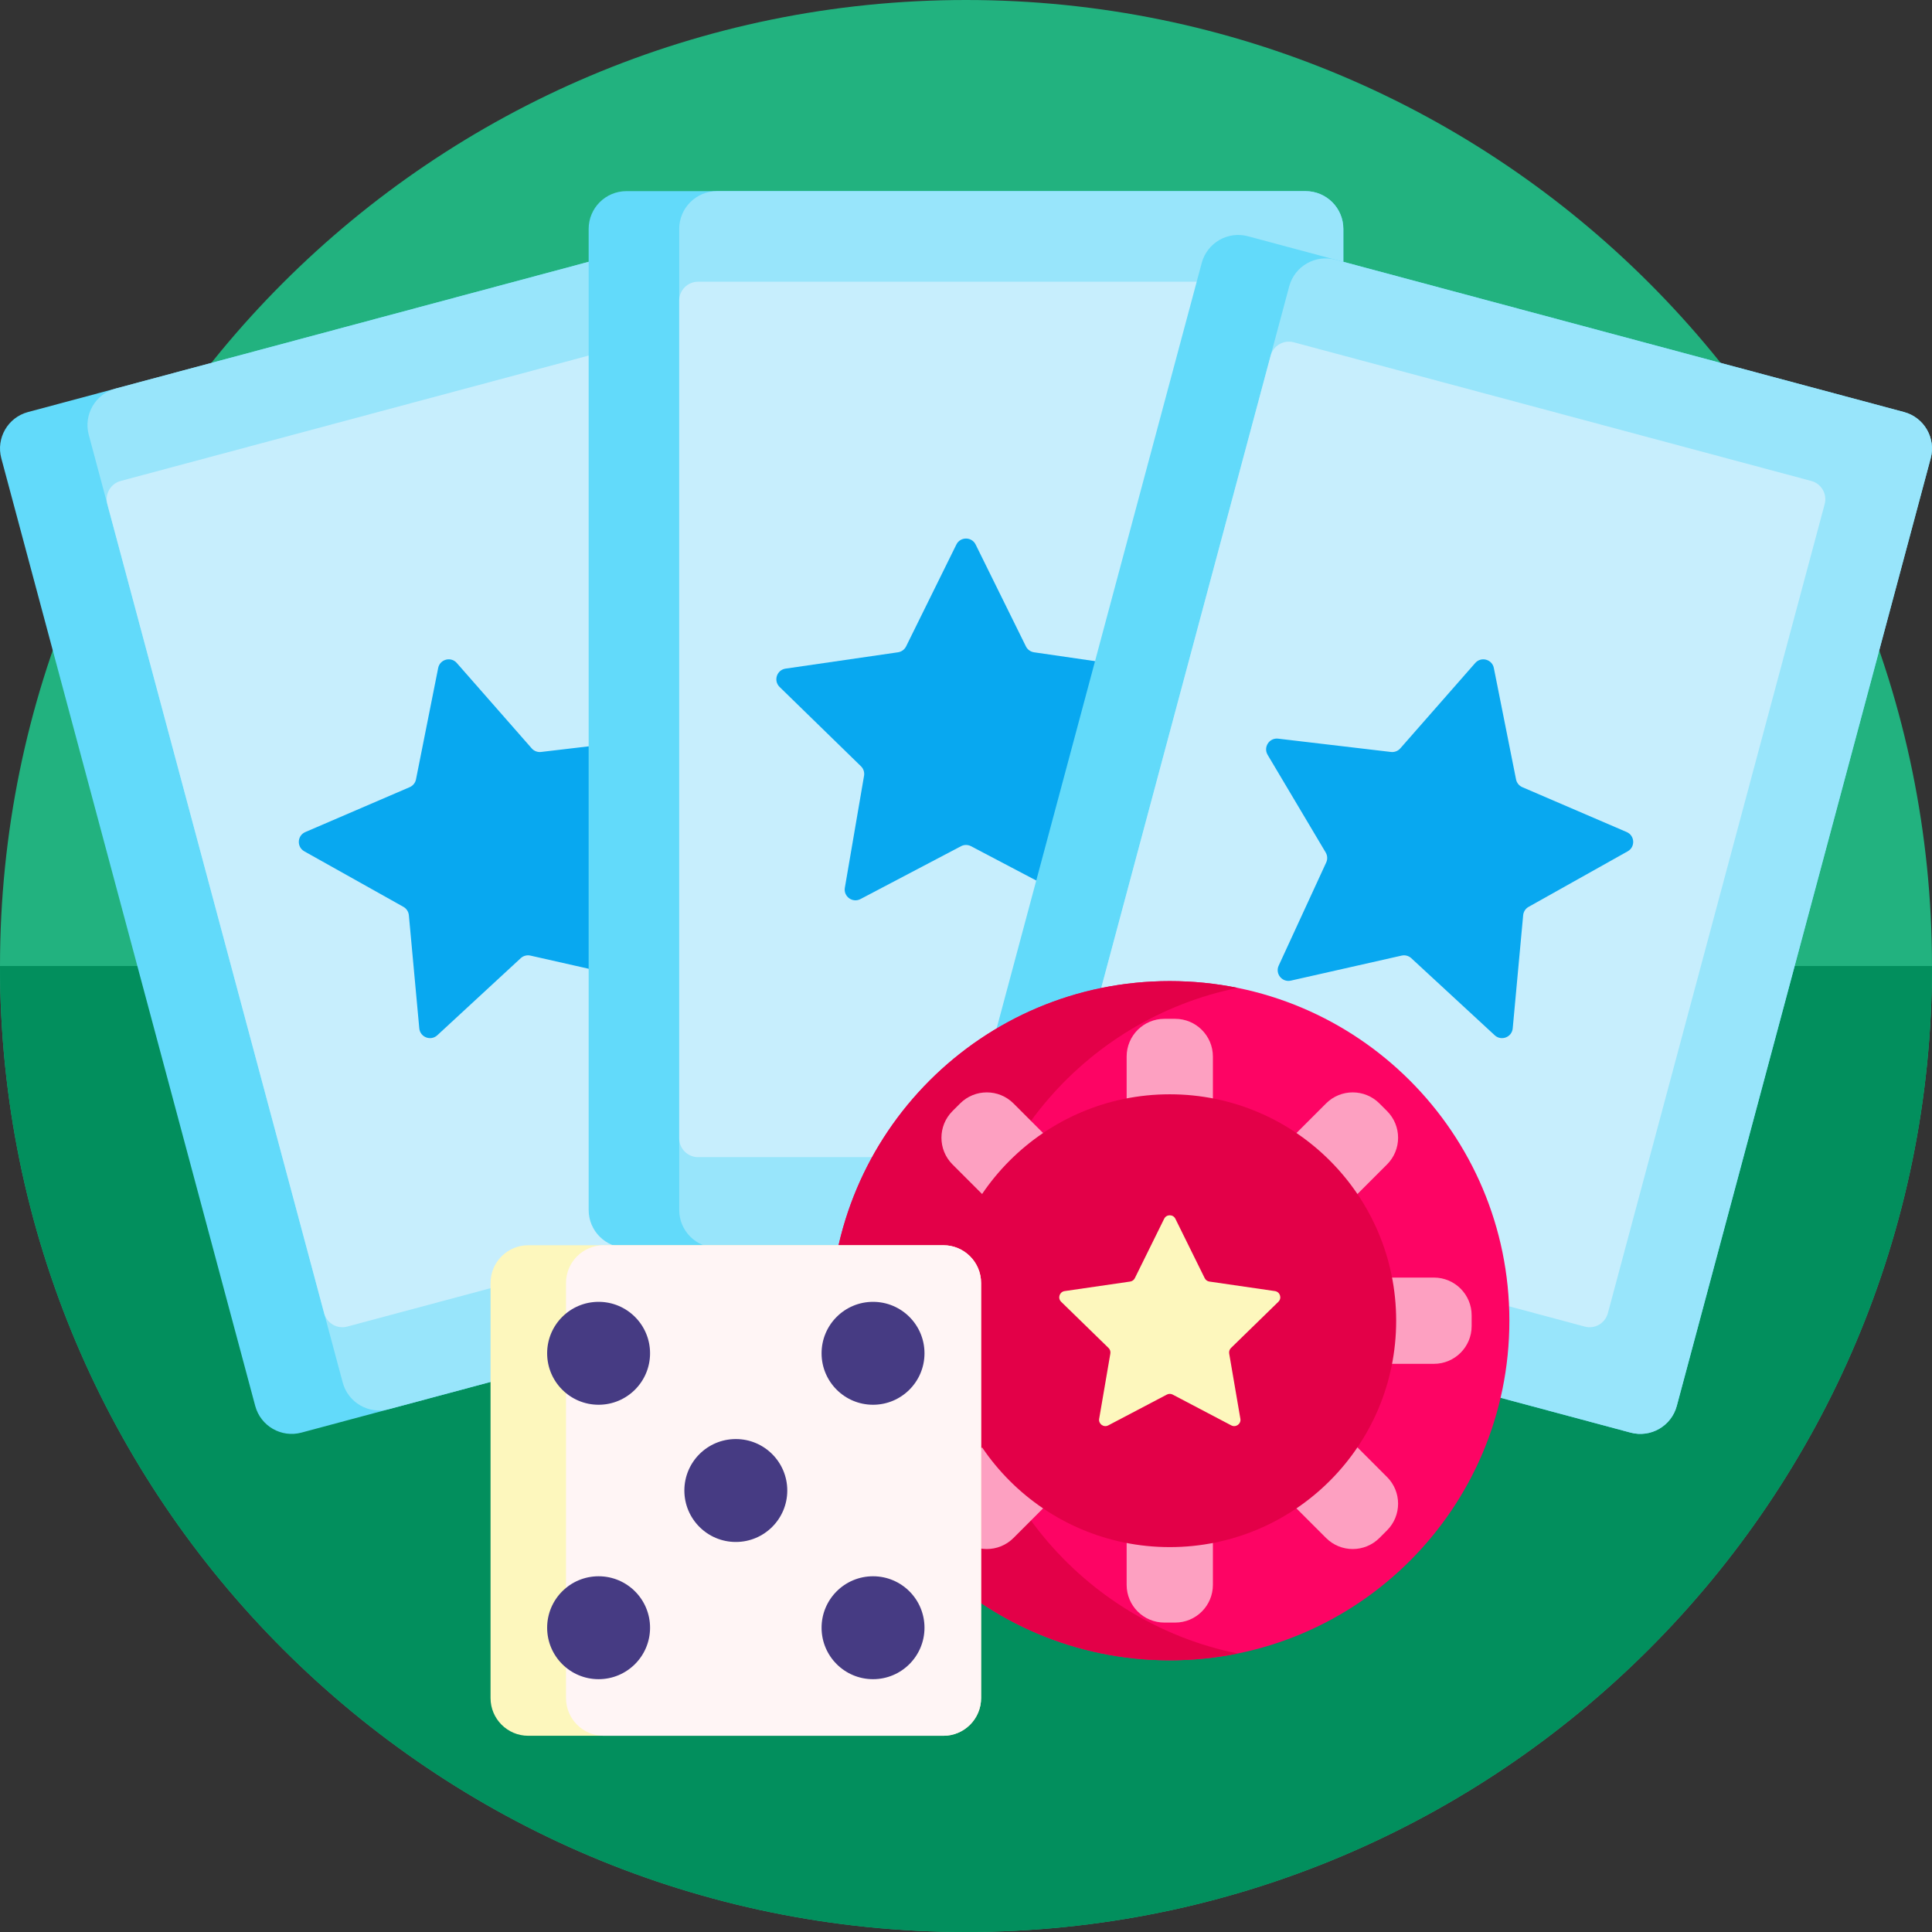
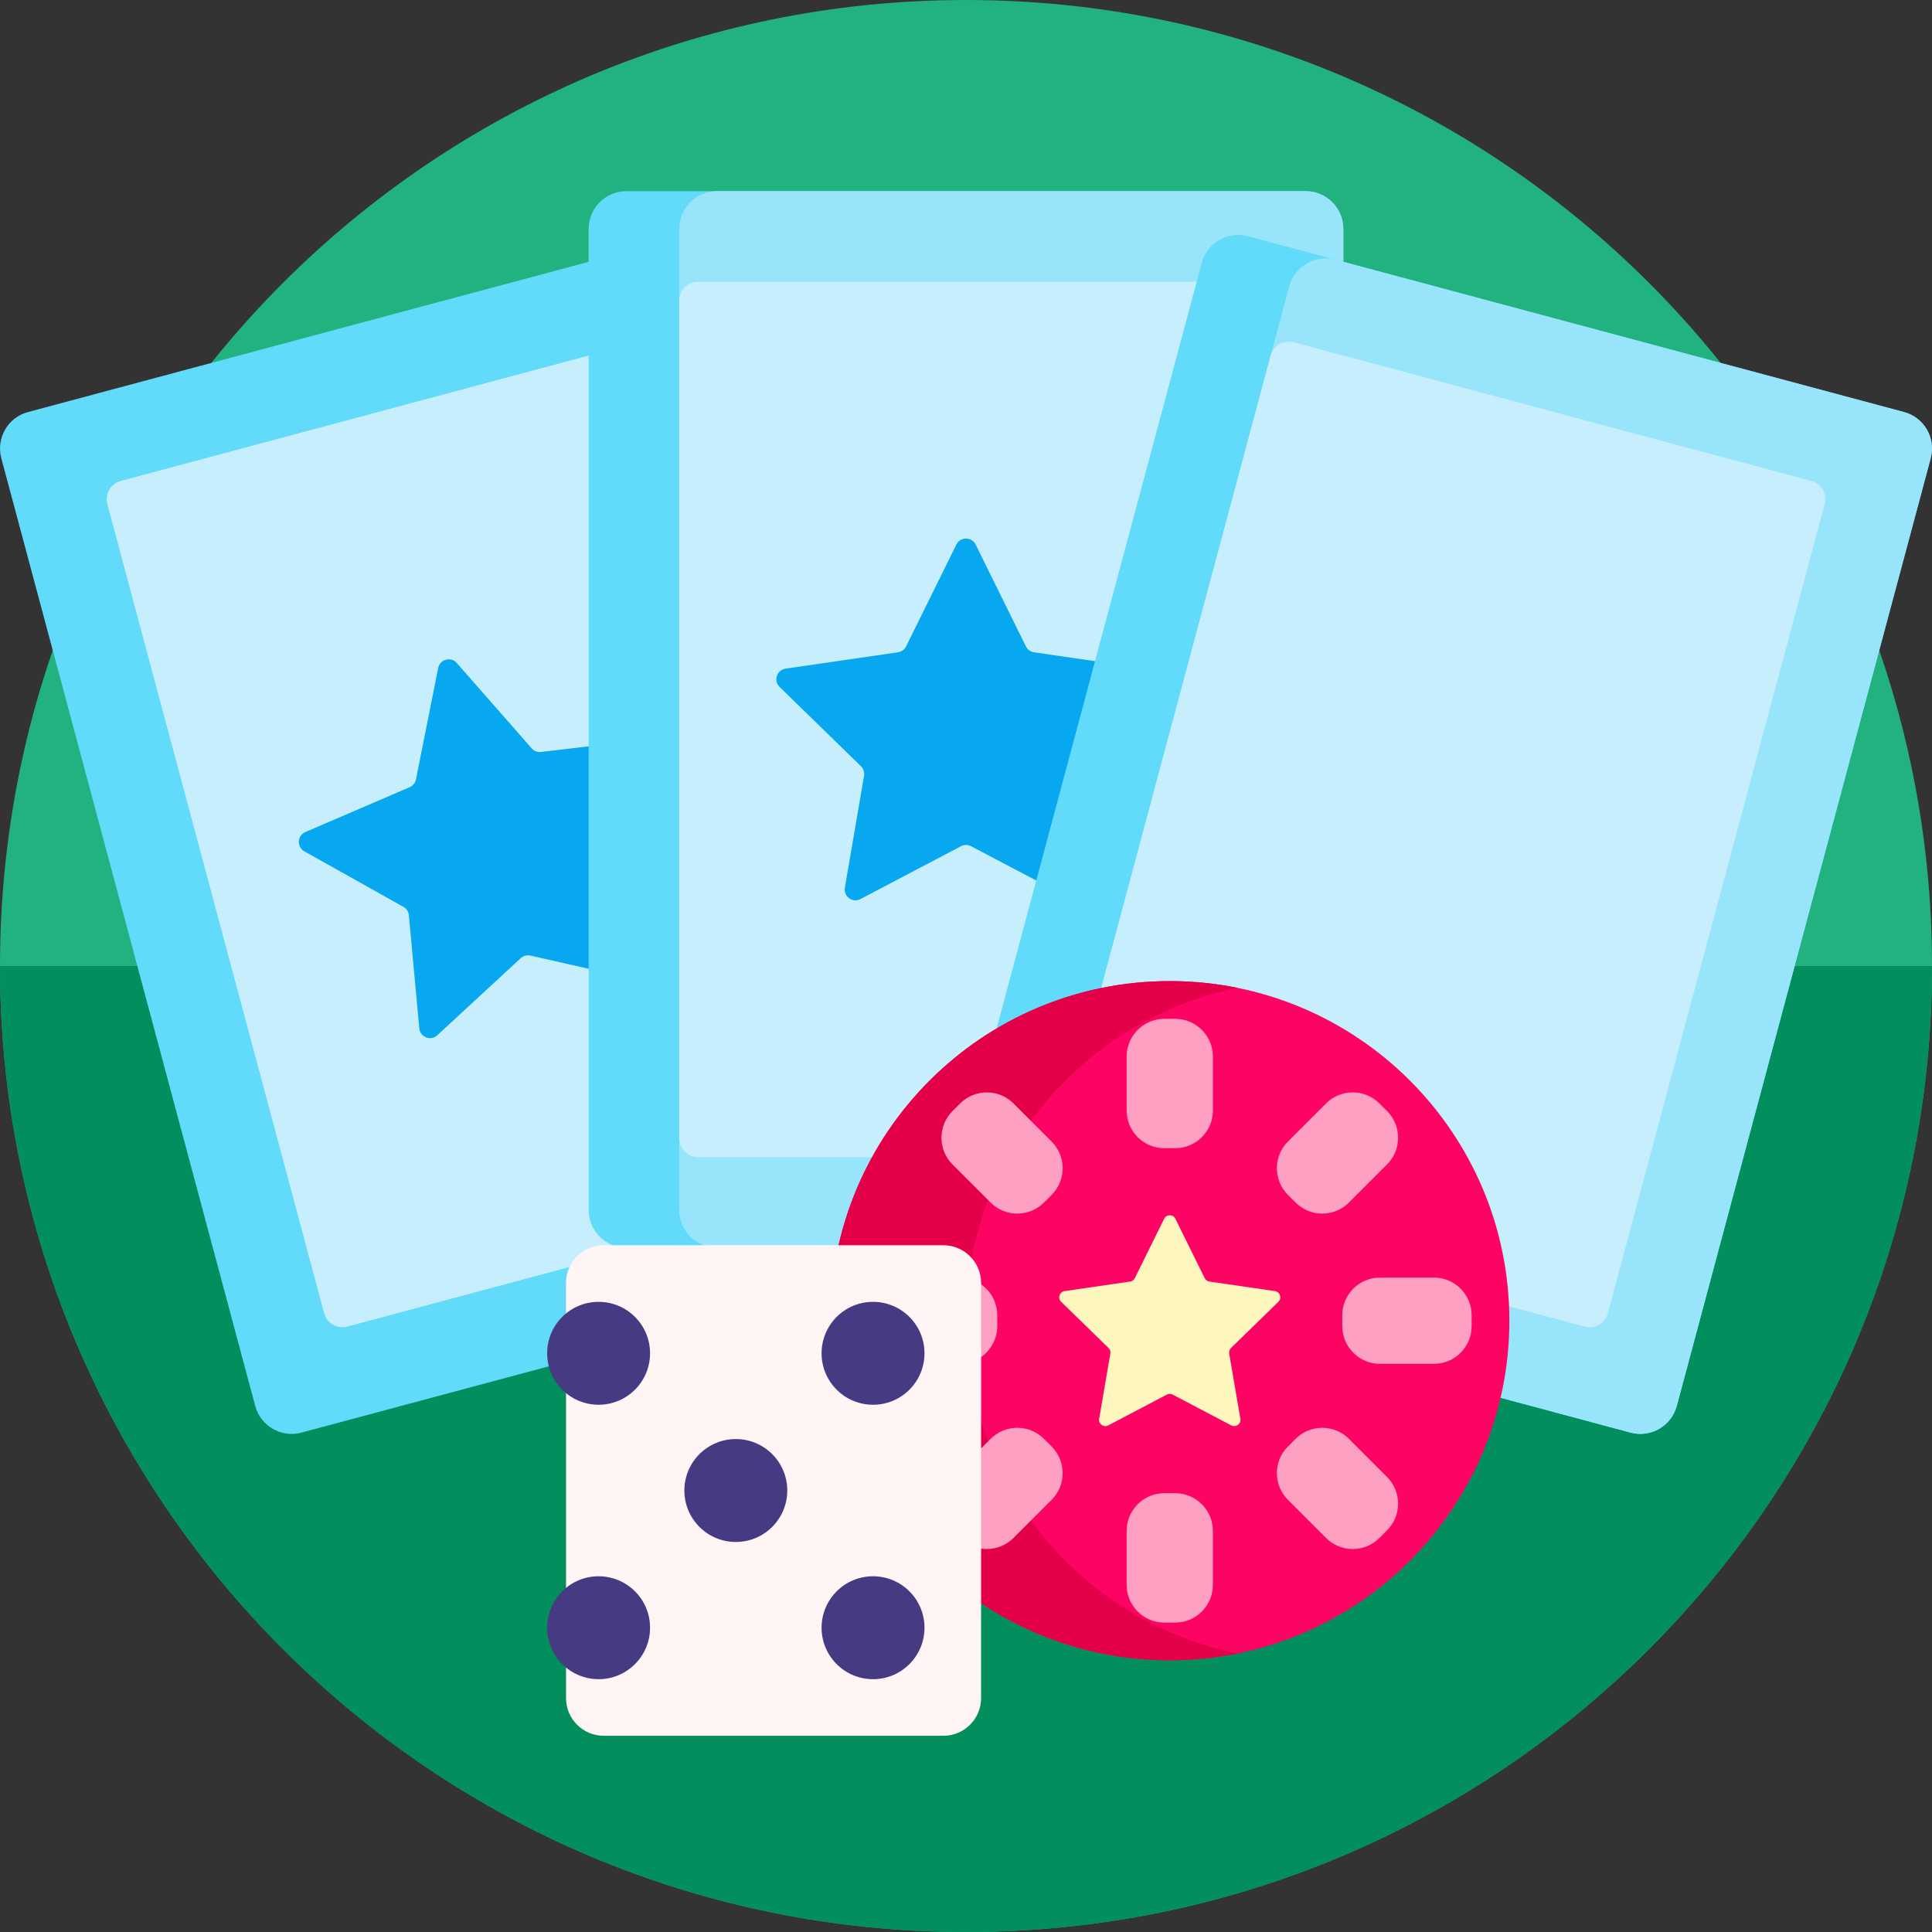
<svg xmlns="http://www.w3.org/2000/svg" viewBox="0 0 512 512">
  <rect x="0" y="0" width="512" height="512" fill="#333333" stroke="none" />
  <path d="m512 256c0 141.387-114.613 256-256 256s-256-114.613-256-256 114.613-256 256-256 256 114.613 256 256zm0 0" fill="#22b27f" />
  <path d="m0 256h512c0 141.387-114.613 256-256 256s-256-114.613-256-256zm0 0" fill="#028f5d" />
  <path d="m253.75 333.07-173.867 46.586c-5.332 1.43-10.816-1.734-12.246-7.07l-67.293-251.141c-1.43-5.336 1.734-10.816 7.07-12.246l173.867-46.59c5.336-1.43 10.816 1.738 12.246 7.07l67.293 251.141c1.43 5.336-1.734 10.82-7.07 12.25zm0 0" fill="#62dafa" />
-   <path d="m253.75 333.07-150.684 40.375c-5.336 1.43-10.816-1.734-12.246-7.07l-67.297-251.141c-1.426-5.336 1.738-10.82 7.074-12.25l150.684-40.375c5.336-1.43 10.816 1.738 12.246 7.07l67.293 251.141c1.43 5.336-1.734 10.82-7.07 12.25zm0 0" fill="#98e5fb" />
  <path d="m229.188 314.805-137.164 36.754c-2.664.715-5.406-.871-6.121-3.539l-57.461-214.434c-.715-2.668.871-5.41 3.539-6.125l137.16-36.75c2.668-.715 5.41.867 6.125 3.535l57.457 214.438c.715 2.664-.871 5.406-3.535 6.121zm0 0" fill="#c7eefd" />
  <path d="m121.055 175.703 19.855 22.625c.617.703 1.547 1.062 2.477.949l29.895-3.527c2.348-.277 3.992 2.258 2.785 4.289l-15.383 25.875c-.48.805-.531 1.797-.137 2.648l12.594 27.34c.988 2.145-.914 4.492-3.219 3.973l-29.363-6.633c-.914-.207-1.871.051-2.562.688l-22.109 20.426c-1.734 1.602-4.555.52-4.773-1.832l-2.762-29.973c-.086-.938-.629-1.77-1.445-2.227l-26.262-14.715c-2.059-1.156-1.902-4.176.27-5.105l27.652-11.895c.863-.371 1.488-1.141 1.672-2.059l5.879-29.523c.461-2.316 3.379-3.102 4.938-1.324zm0 0" fill="#08a8f0" />
  <path d="m346 330.656h-180c-5.523 0-10-4.477-10-10v-260c0-5.52 4.477-10 10-10h180c5.523 0 10 4.48 10 10v260c0 5.523-4.477 10-10 10zm0 0" fill="#62dafa" />
  <path d="m346 330.656h-156c-5.523 0-10-4.477-10-10v-260c0-5.52 4.477-10 10-10h156c5.523 0 10 4.48 10 10v260c0 5.523-4.477 10-10 10zm0 0" fill="#98e5fb" />
  <path d="m327 306.656h-142c-2.762 0-5-2.238-5-5v-222c0-2.758 2.238-5 5-5h142c2.762 0 5 2.242 5 5v222c0 2.766-2.238 5-5 5zm0 0" fill="#c7eefd" />
  <path d="m258.555 144.309 13.324 26.996c.414.84 1.219 1.422 2.145 1.559l29.789 4.328c2.34.34 3.273 3.211 1.582 4.863l-21.555 21.012c-.672.652-.98 1.598-.82 2.523l5.086 29.668c.398 2.328-2.043 4.102-4.137 3.004l-26.641-14.008c-.832-.438-1.824-.438-2.652 0l-26.645 14.008c-2.09 1.098-4.535-.676-4.137-3.004l5.086-29.668c.16-.926-.145-1.871-.82-2.523l-21.555-21.012c-1.691-1.648-.758-4.523 1.582-4.863l29.789-4.328c.926-.137 1.73-.719 2.145-1.559l13.324-26.996c1.043-2.117 4.066-2.117 5.109 0zm0 0" fill="#08a8f0" />
  <path d="m432.117 379.656-173.867-46.586c-5.336-1.43-8.5-6.914-7.07-12.25l67.293-251.141c1.43-5.332 6.914-8.5 12.246-7.07l173.867 46.586c5.336 1.43 8.5 6.914 7.07 12.25l-67.293 251.141c-1.43 5.336-6.914 8.5-12.246 7.07zm0 0" fill="#62dafa" />
  <path d="m432.117 379.656-150.684-40.375c-5.336-1.43-8.5-6.914-7.074-12.246l67.293-251.141c1.43-5.336 6.914-8.5 12.25-7.074l150.684 40.379c5.336 1.43 8.5 6.91 7.07 12.246l-67.293 251.141c-1.43 5.336-6.914 8.5-12.246 7.07zm0 0" fill="#98e5fb" />
  <path d="m419.977 351.559-137.164-36.754c-2.664-.715-4.25-3.457-3.535-6.125l57.457-214.434c.715-2.668 3.457-4.25 6.125-3.535l137.16 36.75c2.668.715 4.25 3.457 3.539 6.125l-57.461 214.434c-.715 2.668-3.453 4.254-6.121 3.539zm0 0" fill="#c7eefd" />
-   <path d="m395.883 177.027 5.883 29.52c.184.922.809 1.691 1.668 2.062l27.656 11.891c2.168.934 2.328 3.953.266 5.105l-26.258 14.719c-.82.457-1.359 1.289-1.445 2.223l-2.766 29.977c-.215 2.352-3.035 3.434-4.773 1.832l-22.109-20.426c-.688-.637-1.648-.895-2.562-.688l-29.359 6.633c-2.305.52-4.207-1.828-3.219-3.973l12.594-27.34c.395-.852.34-1.844-.141-2.652l-15.383-25.871c-1.207-2.031.441-4.566 2.785-4.289l29.895 3.527c.934.109 1.859-.246 2.477-.949l19.855-22.625c1.559-1.777 4.477-.992 4.938 1.324zm0 0" fill="#08a8f0" />
-   <path d="m400 350c0 49.707-40.293 90-90 90s-90-40.293-90-90 40.293-90 90-90 90 40.293 90 90zm0 0" fill="#fd0464" />
+   <path d="m400 350c0 49.707-40.293 90-90 90s-90-40.293-90-90 40.293-90 90-90 90 40.293 90 90m0 0" fill="#fd0464" />
  <path d="m328 438.199c-5.816 1.18-11.836 1.801-18 1.801-49.707 0-90-40.293-90-90s40.293-90 90-90c6.164 0 12.184.621 18 1.801-41.078 8.34-72 44.66-72 88.199 0 43.543 30.922 79.859 72 88.199zm0 0" fill="#e30048" />
  <path d="m321.43 280v14.285c0 5.523-4.477 10-10 10h-2.859c-5.52 0-10-4.477-10-10v-14.285c0-5.523 4.48-10 10-10h2.859c5.52 0 10 4.477 10 10zm-10 115.715h-2.859c-5.52 0-10 4.477-10 10v14.285c0 5.523 4.48 10 10 10h2.859c5.523 0 10-4.477 10-10v-14.285c0-5.523-4.48-10-10-10zm-47.145-44.285v-2.859c0-5.52-4.477-10-10-10h-14.285c-5.523 0-10 4.48-10 10v2.859c0 5.52 4.477 10 10 10h14.285c5.523 0 10-4.48 10-10zm115.715-12.859h-14.285c-5.523 0-10 4.48-10 10v2.859c0 5.52 4.477 10 10 10h14.285c5.523 0 10-4.48 10-10v-2.859c0-5.52-4.477-10-10-10zm-111.414-46.148c-3.906-3.906-10.238-3.906-14.145 0l-2.02 2.02c-3.906 3.906-3.906 10.238 0 14.145l10.102 10.098c3.906 3.906 10.238 3.906 14.145 0l2.02-2.02c3.902-3.902 3.902-10.234 0-14.141zm88.891 88.891c-3.906-3.902-10.238-3.902-14.141 0l-2.02 2.023c-3.906 3.902-3.906 10.234 0 14.141l10.102 10.102c3.902 3.906 10.234 3.906 14.141 0l2.02-2.02c3.906-3.906 3.906-10.238 0-14.141zm-80.812 0c-3.902-3.902-10.234-3.902-14.141 0l-10.102 10.105c-3.906 3.902-3.906 10.234 0 14.141l2.02 2.02c3.906 3.906 10.238 3.906 14.141 0l10.102-10.102c3.906-3.906 3.906-10.238 0-14.141zm66.672-62.629c3.902 3.906 10.234 3.906 14.141 0l10.102-10.098c3.906-3.906 3.906-10.238 0-14.145l-2.02-2.02c-3.906-3.906-10.238-3.906-14.141 0l-10.102 10.102c-3.906 3.906-3.906 10.238 0 14.141zm0 0" fill="#fda0c1" />
-   <path d="m370 350c0 33.137-26.863 60-60 60s-60-26.863-60-60 26.863-60 60-60 60 26.863 60 60zm0 0" fill="#e30048" />
  <path d="m311.488 322.988 7.766 15.73c.242.492.711.832 1.25.91l17.359 2.523c1.363.199 1.91 1.871.922 2.832l-12.562 12.246c-.391.383-.57.934-.477 1.473l2.965 17.289c.234 1.355-1.191 2.391-2.41 1.75l-15.527-8.16c-.484-.258-1.062-.258-1.547 0l-15.527 8.16c-1.219.641-2.641-.395-2.41-1.75l2.965-17.289c.094-.539-.086-1.09-.477-1.473l-12.562-12.246c-.988-.961-.441-2.633.922-2.832l17.359-2.523c.539-.078 1.008-.418 1.25-.91l7.766-15.73c.609-1.234 2.367-1.234 2.977 0zm0 0" fill="#fdf7bd" />
-   <path d="m250 460h-110c-5.523 0-10-4.477-10-10v-110c0-5.523 4.477-10 10-10h110c5.523 0 10 4.477 10 10v110c0 5.523-4.477 10-10 10zm0 0" fill="#fdf7bd" />
  <path d="m250 460h-90c-5.523 0-10-4.477-10-10v-110c0-5.523 4.477-10 10-10h90c5.523 0 10 4.477 10 10v110c0 5.523-4.477 10-10 10zm0 0" fill="#fff5f5" />
  <path d="m172.273 358.637c0 7.531-6.105 13.637-13.637 13.637s-13.637-6.105-13.637-13.637 6.105-13.637 13.637-13.637 13.637 6.105 13.637 13.637zm22.727 22.727c-7.531 0-13.637 6.105-13.637 13.637s6.105 13.637 13.637 13.637 13.637-6.105 13.637-13.637-6.105-13.637-13.637-13.637zm36.363 36.363c-7.531 0-13.637 6.105-13.637 13.637s6.105 13.637 13.637 13.637 13.637-6.105 13.637-13.637-6.105-13.637-13.637-13.637zm0-45.453c7.531 0 13.637-6.105 13.637-13.637s-6.105-13.637-13.637-13.637-13.637 6.105-13.637 13.637 6.105 13.637 13.637 13.637zm-72.727 45.453c-7.531 0-13.637 6.105-13.637 13.637s6.105 13.637 13.637 13.637 13.637-6.105 13.637-13.637-6.105-13.637-13.637-13.637zm0 0" fill="#463b83" />
</svg>